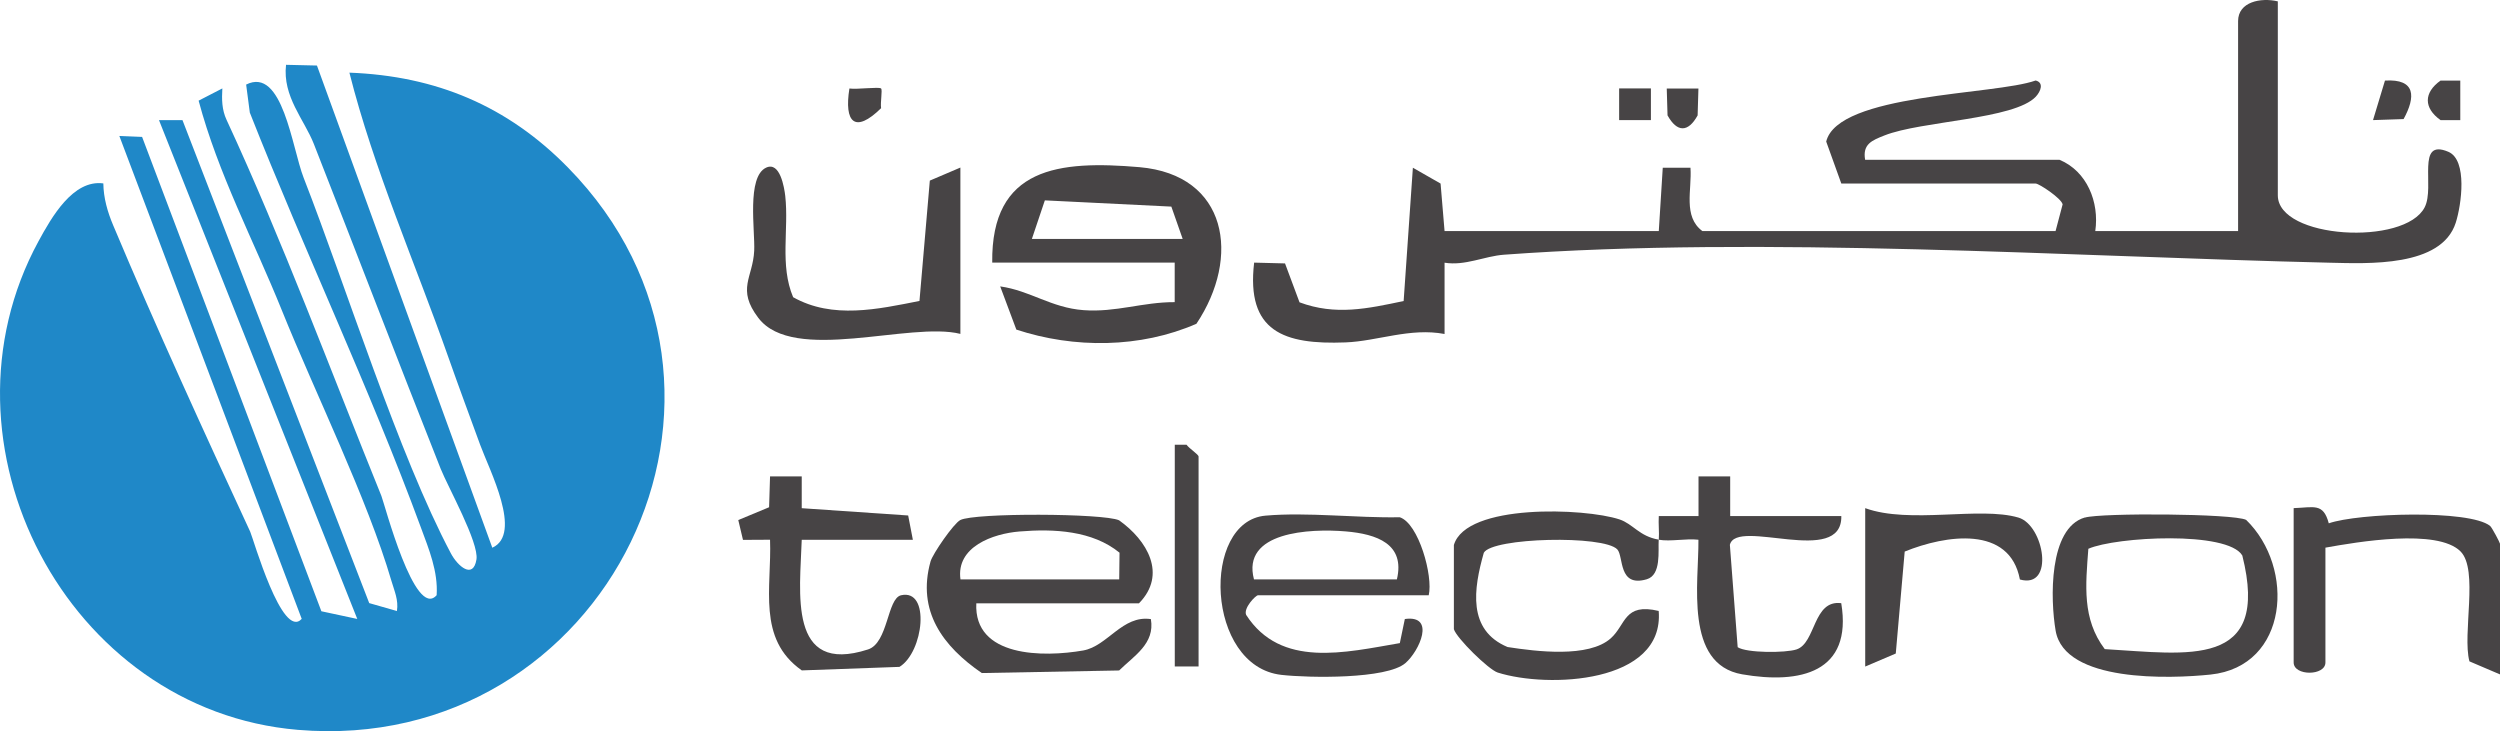
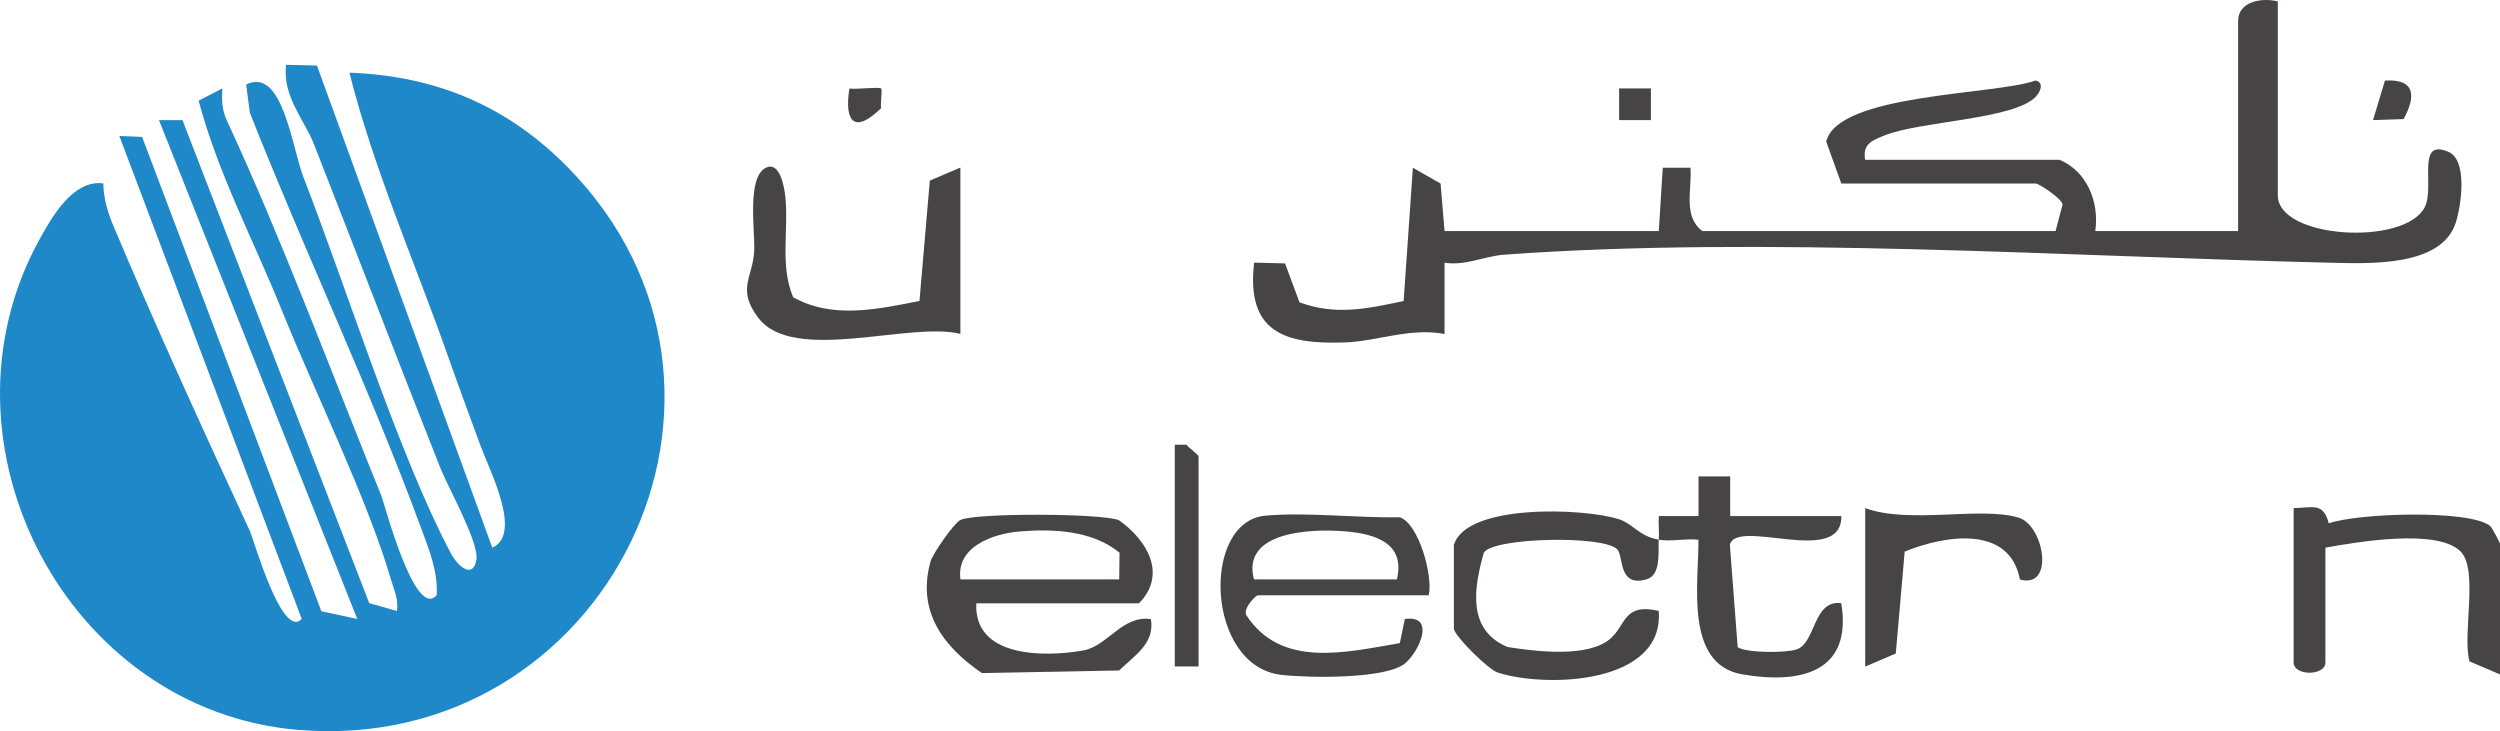
<svg xmlns="http://www.w3.org/2000/svg" width="212" height="62" viewBox="0 0 212 62" fill="none">
  <g clip-path="url(#clip0_21816_31247)">
    <path d="M26.875 5.551L41.747 46.447C44.339 45.28 41.497 39.852 40.721 37.728C39.809 35.231 38.918 32.842 38.034 30.332C35.212 22.311 31.702 14.365 29.629 6.161C36.987 6.44 43.036 8.984 48.146 14.189C66.751 33.127 51.414 64.103 25.255 61.891C5.664 60.236 -6.069 37.626 3.261 20.465C4.368 18.43 6.191 15.207 8.763 15.553C8.776 16.781 9.12 17.975 9.593 19.095C13.272 27.848 17.255 36.527 21.218 45.09C21.468 45.633 23.931 54.312 25.585 52.48L10.12 11.529L12.05 11.61L27.253 51.835L30.297 52.487L13.481 10.185H15.473L31.31 51.143L33.659 51.815C33.808 50.885 33.443 50.112 33.194 49.263C31.155 42.295 26.747 33.378 23.898 26.308C21.508 20.384 18.497 14.738 16.843 8.536L18.855 7.498C18.801 8.421 18.808 9.296 19.213 10.165C23.931 20.336 28.083 31.546 32.343 42.057C32.599 42.688 35.178 52.602 37.028 50.471C37.156 48.456 36.373 46.583 35.698 44.751C31.33 32.883 25.822 21.314 21.184 9.547L20.873 7.172C23.972 5.612 24.762 12.547 25.747 15.071C29.386 24.408 33.808 38.583 38.236 46.929C38.817 48.022 40.127 49.148 40.403 47.445C40.633 46.027 37.966 41.256 37.365 39.743C33.733 30.576 30.21 21.375 26.611 12.2C25.801 10.138 23.945 8.183 24.256 5.496L26.881 5.557L26.875 5.551Z" fill="#1F88C8" />
    <path d="M82.791 51.15C82.561 55.75 88.489 55.75 91.857 55.16C93.923 54.794 95.178 52.141 97.595 52.5C97.953 54.583 96.164 55.615 94.902 56.856L83.257 57.074C79.956 54.807 77.735 51.828 78.909 47.614C79.091 46.963 80.874 44.385 81.434 44.1C82.642 43.475 93.585 43.523 94.895 44.12C97.285 45.816 98.993 48.707 96.583 51.163H82.784L82.791 51.15ZM81.448 49.135H94.909L94.936 46.868C92.64 44.995 89.386 44.826 86.45 45.07C84.215 45.253 81.056 46.359 81.448 49.135Z" fill="#474445" />
-     <path d="M176.802 43.889C178.199 43.482 189.385 43.543 190.472 44.086C194.651 48.137 194.097 56.504 187.455 57.203C184.025 57.562 175.074 57.888 174.318 53.484C173.865 50.851 173.71 44.778 176.795 43.883L176.802 43.889ZM178.483 55.045C185.497 55.452 192.572 56.775 190.148 47.106C188.899 45.002 179.442 45.511 177.092 46.536C176.863 49.616 176.546 52.48 178.483 55.045Z" fill="#474445" />
    <path d="M121.149 50.478H106.682C106.48 50.478 105.42 51.577 105.676 52.147C108.613 56.687 114.067 55.33 118.705 54.536L119.13 52.493C121.77 52.12 120.366 55.208 119.178 56.232C117.584 57.603 111.009 57.494 108.667 57.23C102.233 56.51 101.835 44.201 107.317 43.726C110.895 43.414 115.046 43.937 118.698 43.862C120.305 44.385 121.54 48.856 121.156 50.478H121.149ZM106.345 49.135H118.455C119.178 46.122 116.747 45.287 114.121 45.063C111.057 44.805 105.264 45.09 106.338 49.135H106.345Z" fill="#474445" />
    <path d="M140.665 45.776C140.712 45.111 140.624 44.425 140.665 43.76H144.034V40.401H146.72V43.76H156.144C156.232 48.11 147.254 43.876 146.693 46.203L147.355 54.882C148.111 55.384 151.419 55.377 152.344 55.072C153.998 54.529 153.728 50.838 156.138 51.15C157.11 57.033 152.661 58.037 147.733 57.182C142.805 56.327 144.067 49.365 144.027 45.769C142.953 45.647 141.671 45.945 140.658 45.769C140.597 46.712 140.894 48.755 139.646 49.121C137.202 49.84 137.701 47.187 137.148 46.59C136 45.362 126.542 45.579 125.827 46.875C124.963 49.922 124.416 53.43 127.839 54.868C130.282 55.248 134.718 55.805 136.594 54.129C137.89 52.975 137.701 51.102 140.658 51.808C141.151 57.976 131.241 58.377 127.008 57.033C126.225 56.782 123.511 54.108 123.289 53.355V46.217C124.328 42.681 134.394 43.075 137.33 44.045C138.491 44.432 139.004 45.477 140.658 45.762L140.665 45.776Z" fill="#474445" />
-     <path d="M67.987 45.776C67.852 50.179 66.772 57.284 73.61 55.072C75.325 54.516 75.224 50.749 76.412 50.478C78.923 49.908 78.322 55.303 76.277 56.551L67.993 56.85C64.173 54.169 65.455 49.82 65.3 45.769L63.005 45.782L62.606 44.1L65.219 43.014L65.3 40.401H67.987V43.095L77.013 43.713L77.411 45.776H67.987Z" fill="#474445" />
    <path d="M194.502 43.089C196.21 43.034 197.014 42.62 197.48 44.378C199.95 43.509 209.388 43.197 211.157 44.595C211.312 44.717 212 46.027 212 46.108V57.189L209.408 56.083C208.787 53.762 210.205 48.313 208.652 46.76C206.688 44.792 199.876 45.959 197.196 46.441V56.178C197.196 57.332 194.502 57.338 194.502 56.178V43.082V43.089Z" fill="#474445" />
    <path d="M158.163 43.089C161.95 44.466 167.864 42.926 171.158 43.889C173.345 44.527 174.27 49.976 171.287 49.141C170.422 44.534 165.008 45.355 161.518 46.773L160.762 55.418L158.17 56.524V43.095L158.163 43.089Z" fill="#474445" />
    <path d="M101.639 56.517H99.621V37.714H100.62C100.856 38.047 101.639 38.535 101.639 38.719V56.511V56.517Z" fill="#474445" />
    <path d="M193.159 0.115V16.564C193.159 20.262 203.933 20.879 205.614 17.575C206.505 15.824 204.851 11.698 207.619 12.872C209.259 13.565 208.733 17.371 208.246 18.891C207.031 22.671 200.8 22.352 197.526 22.277C175.566 21.762 149.475 19.99 127.541 21.599C125.874 21.721 124.247 22.562 122.499 22.277V28.323C119.596 27.767 116.788 28.934 114.101 29.036C108.869 29.239 105.662 28.12 106.351 22.27L108.97 22.338L110.199 25.636C113.257 26.776 115.971 26.172 119.029 25.527L119.812 14.223L122.161 15.566L122.499 19.597H140.665L141.002 14.223H143.352C143.487 16.102 142.697 18.355 144.364 19.597H174.311L174.911 17.331C174.803 16.815 172.913 15.566 172.63 15.566H156.144L154.862 12.004C155.854 7.919 169.16 8.068 172.623 6.826C173.338 7.003 173.062 7.736 172.643 8.19C170.834 10.138 162.909 10.246 159.796 11.488C158.75 11.902 157.927 12.221 158.163 13.551H174.648C176.97 14.514 178.037 17.134 177.679 19.597H189.79V1.791C189.79 0.149 191.727 -0.224 193.152 0.115H193.159Z" fill="#474445" />
-     <path d="M84.141 22.27C84.04 14.162 89.818 13.592 96.623 14.175C104.116 14.827 105.237 21.802 101.457 27.455C96.711 29.531 91.081 29.565 86.186 27.95L84.816 24.286C87.361 24.645 89.143 26.098 91.884 26.301C94.625 26.505 96.913 25.609 99.614 25.622V22.27H84.141ZM100.289 20.255L99.33 17.52L88.603 16.991L87.503 20.262H100.289V20.255Z" fill="#474445" />
    <path d="M81.448 28.316C77.181 27.231 67.278 30.875 64.308 26.959C62.438 24.496 63.848 23.546 63.956 21.266C64.037 19.543 63.302 14.996 64.969 14.216C66.15 13.666 66.508 15.919 66.589 16.611C66.906 19.475 66.11 22.474 67.257 25.202C70.606 27.088 74.467 26.213 77.971 25.521L78.849 15.315L81.441 14.209V28.31L81.448 28.316Z" fill="#474445" />
    <path d="M203.825 10.097L201.232 10.185L202.245 6.833C204.878 6.67 204.851 8.224 203.825 10.097Z" fill="#474445" />
-     <path d="M208.632 6.833V10.185H206.957C205.519 9.161 205.519 7.858 206.957 6.833H208.632Z" fill="#474445" />
-     <path d="M144.027 7.505L143.959 9.785C143.156 11.244 142.217 11.244 141.407 9.785L141.34 7.505H144.027Z" fill="#474445" />
    <path d="M139.997 7.498H137.303V10.185H139.997V7.498Z" fill="#474445" />
    <path d="M74.717 7.505C74.845 7.634 74.643 8.692 74.717 9.174C72.489 11.359 71.571 10.382 72.03 7.505C72.678 7.6 74.555 7.342 74.717 7.505Z" fill="#474445" />
  </g>
  <defs>
    <clipPath id="clip0_21816_31247">
      <rect width="212" height="62" fill="white" />
    </clipPath>
  </defs>
</svg>